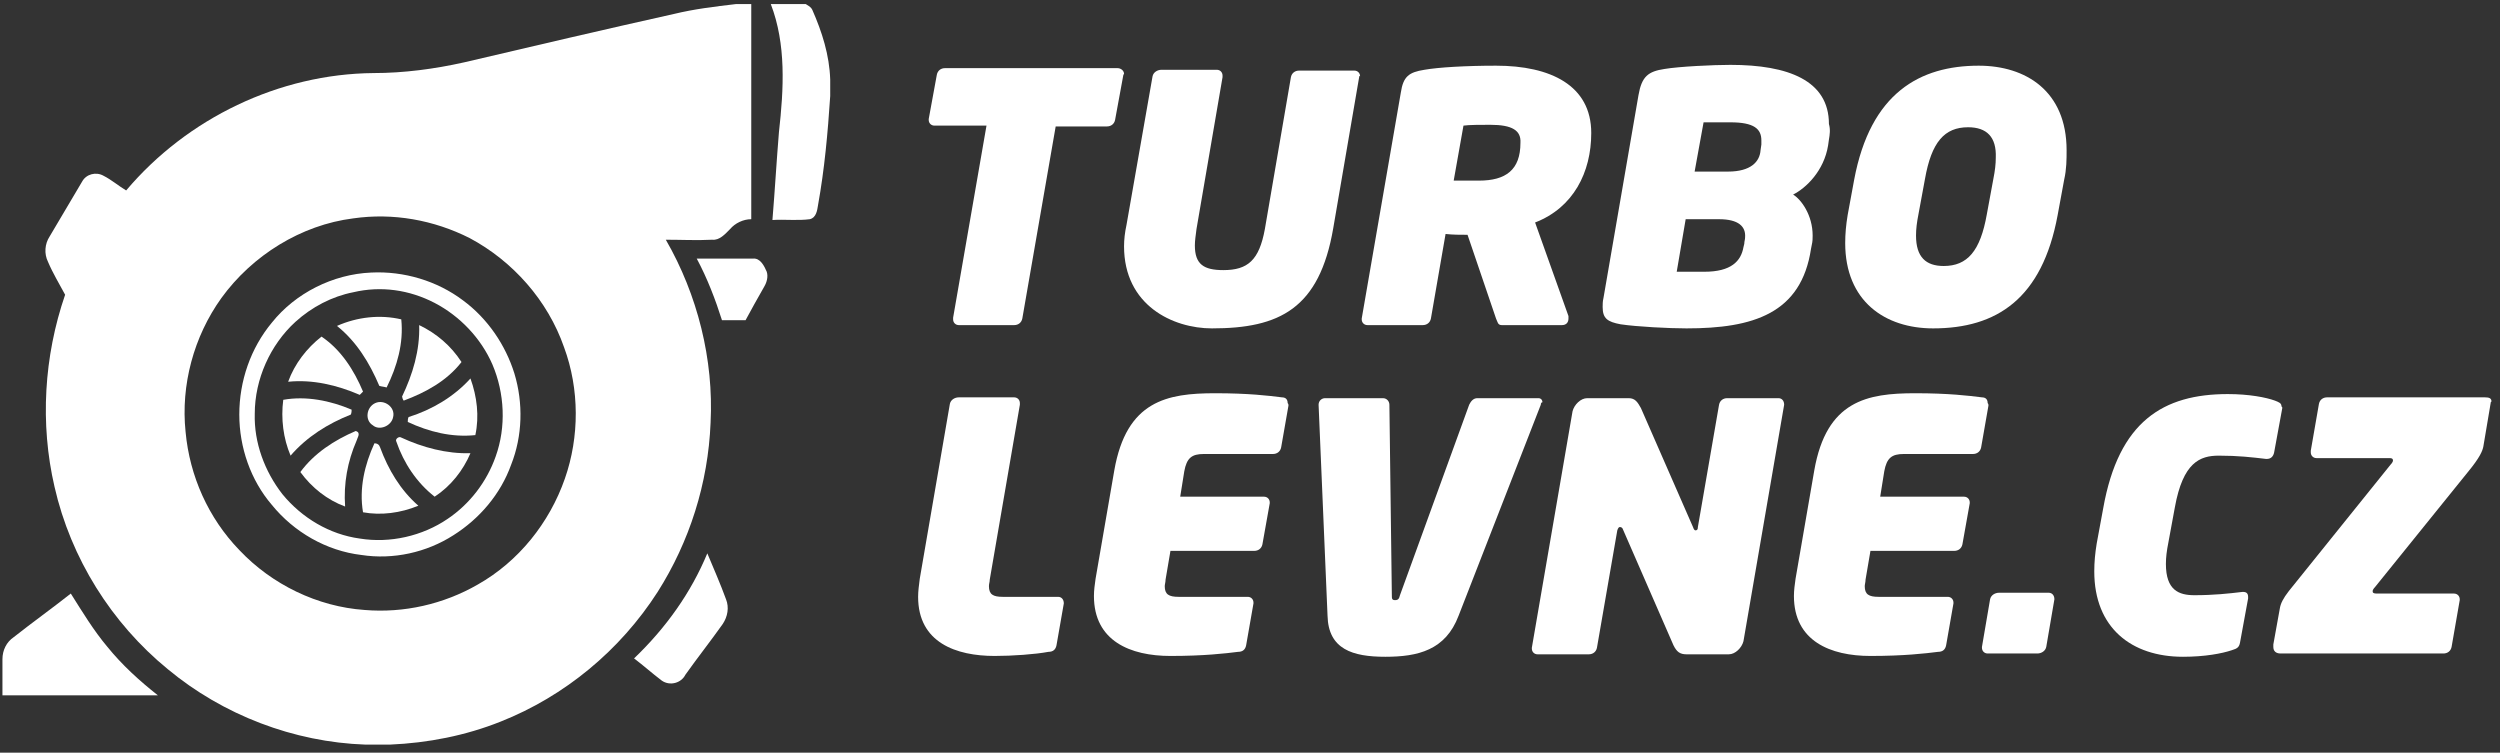
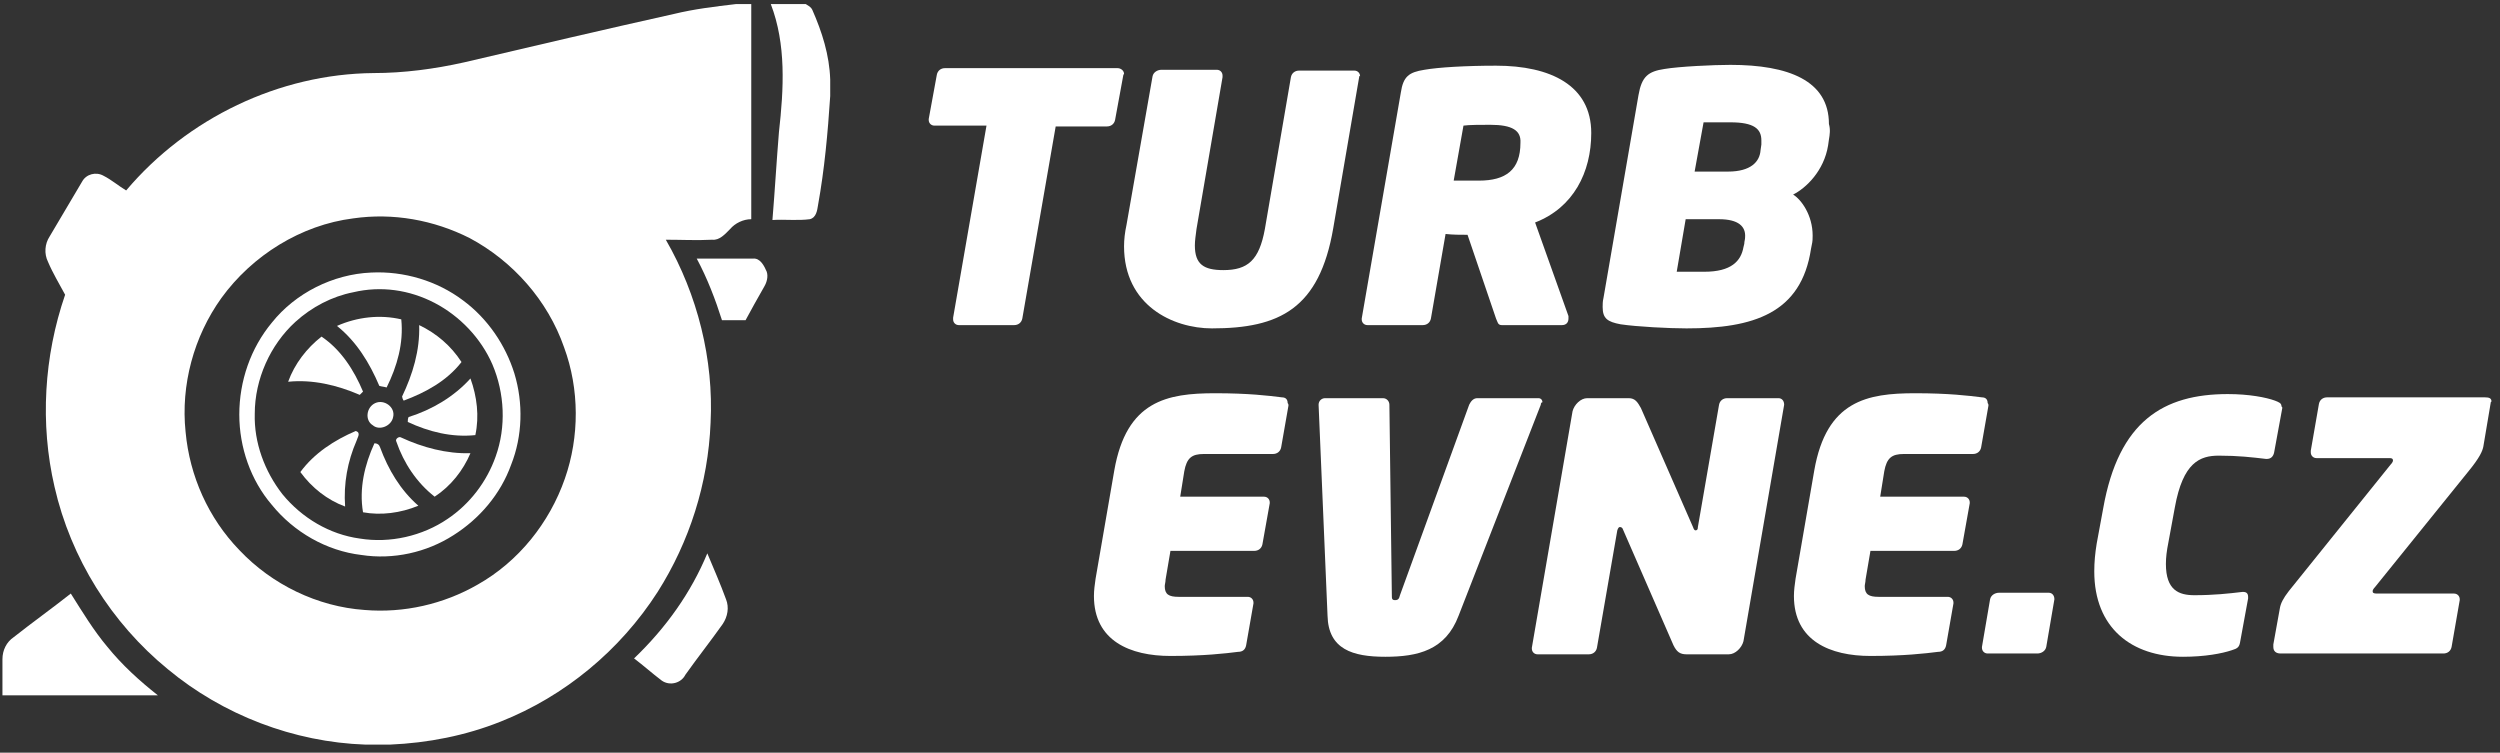
<svg xmlns="http://www.w3.org/2000/svg" width="186px" height="56px" viewBox="0 0 186 56" version="1.1">
  <rect x="0" y="0" width="186" height="56" fill="#333333" stroke="none" />
  <title>Logo</title>
  <g id="PC" stroke="none" stroke-width="1" fill="none" fill-rule="evenodd">
    <g id="Platba-neprosla" transform="translate(-188, -22)" fill="#FFFFFF" fill-rule="nonzero">
      <g id="tl" transform="translate(188, 22)">
        <g id="Group">
          <path d="M54.744,0.305 L55.894,0.305 L55.894,16.308 C55.289,16.308 54.683,16.614 54.32,17.041 C53.957,17.408 53.533,17.896 52.988,17.835 C51.837,17.896 50.686,17.835 49.536,17.835 C51.898,21.928 53.109,26.753 52.867,31.456 C52.685,35.976 51.292,40.312 48.93,44.038 C46.145,48.375 42.027,51.795 37.243,53.689 C34.639,54.727 31.853,55.277 29.007,55.399 L27.19,55.399 C21.861,55.216 16.593,53.2 12.475,49.78 C8.296,46.359 5.268,41.534 4.057,36.22 C2.967,31.517 3.27,26.508 4.845,21.928 C4.421,21.133 3.936,20.339 3.573,19.484 C3.27,18.874 3.331,18.141 3.694,17.591 C4.481,16.247 5.329,14.842 6.116,13.499 C6.419,12.949 7.146,12.766 7.691,13.071 C8.296,13.376 8.781,13.804 9.386,14.17 C13.928,8.795 20.771,5.497 27.796,5.436 C30.036,5.436 32.338,5.131 34.518,4.642 C39.726,3.42 44.934,2.199 50.141,1.038 C51.655,0.672 53.169,0.489 54.744,0.305 Z M26.282,16.247 C22.406,16.736 18.773,18.996 16.472,22.172 C14.413,25.043 13.444,28.646 13.807,32.128 C14.11,35.426 15.503,38.541 17.804,40.923 C20.226,43.489 23.617,45.138 27.13,45.382 C30.036,45.626 33.004,44.954 35.547,43.489 C38.575,41.778 40.876,38.908 42.027,35.609 C43.117,32.494 43.117,28.952 41.966,25.837 C40.755,22.355 38.151,19.423 34.942,17.713 C32.277,16.369 29.249,15.82 26.282,16.247 Z" id="Shape" />
          <path d="M57.348,0.305 L59.952,0.305 C60.133,0.428 60.315,0.489 60.436,0.733 C61.163,2.382 61.708,4.092 61.768,5.925 L61.768,7.146 C61.587,9.895 61.345,12.582 60.86,15.27 C60.8,15.636 60.739,16.186 60.255,16.308 C59.346,16.43 58.377,16.308 57.469,16.369 C57.651,14.17 57.772,12.033 57.953,9.834 C58.317,6.597 58.498,3.298 57.348,0.305 Z" id="Shape" />
          <path d="M51.837,19.24 L56.016,19.24 C56.561,19.179 56.863,19.79 57.045,20.217 C57.166,20.584 57.045,21.011 56.863,21.317 C56.379,22.172 55.894,23.027 55.471,23.821 L53.714,23.821 C53.23,22.294 52.624,20.706 51.837,19.24 Z" id="Shape" />
          <path d="M27.614,20.278 C30.036,20.156 32.519,20.889 34.457,22.355 C36.274,23.699 37.606,25.653 38.272,27.791 C38.938,29.99 38.878,32.433 38.03,34.571 C37.243,36.77 35.668,38.602 33.73,39.824 C31.732,41.106 29.249,41.656 26.887,41.29 C24.283,40.984 21.861,39.579 20.226,37.564 C18.652,35.731 17.804,33.288 17.804,30.845 C17.804,28.341 18.652,25.898 20.226,24.004 C21.982,21.805 24.768,20.401 27.614,20.278 Z M26.282,21.744 C24.707,22.05 23.193,22.844 21.982,23.943 C20.105,25.653 18.954,28.219 18.954,30.784 C18.894,32.922 19.681,35.06 21.013,36.77 C22.467,38.541 24.526,39.763 26.766,40.068 C29.007,40.435 31.429,39.885 33.307,38.602 C34.942,37.503 36.213,35.854 36.879,33.96 C37.667,31.761 37.546,29.257 36.637,27.119 C35.789,25.165 34.215,23.516 32.338,22.538 C30.46,21.561 28.341,21.256 26.282,21.744 Z" id="Shape" />
          <path d="M25.071,24.249 C26.585,23.577 28.28,23.393 29.855,23.76 C30.036,25.531 29.552,27.241 28.765,28.829 C28.583,28.768 28.401,28.768 28.22,28.707 C27.493,26.997 26.524,25.409 25.071,24.249 Z" id="Shape" />
          <path d="M31.187,24.187 C32.459,24.798 33.549,25.714 34.336,26.936 C33.246,28.341 31.671,29.196 30.036,29.807 C29.976,29.746 29.915,29.562 29.915,29.501 C30.703,27.852 31.248,26.081 31.187,24.187 Z" id="Shape" />
          <path d="M21.437,28.402 C21.922,27.058 22.83,25.898 23.92,25.043 C25.374,26.02 26.342,27.547 27.009,29.135 C26.948,29.196 26.827,29.318 26.766,29.379 C25.071,28.646 23.254,28.219 21.437,28.402 Z" id="Shape" />
          <path d="M30.4,31.028 C32.156,30.479 33.791,29.501 35.002,28.158 C35.487,29.501 35.668,30.967 35.365,32.372 C33.609,32.555 31.914,32.128 30.339,31.395 C30.339,31.273 30.339,31.151 30.4,31.028 Z" id="Shape" />
-           <path d="M21.074,29.746 C22.77,29.44 24.586,29.807 26.161,30.479 C26.161,30.54 26.161,30.723 26.1,30.845 C24.405,31.517 22.83,32.494 21.619,33.899 C21.074,32.616 20.892,31.151 21.074,29.746 Z" id="Shape" />
          <path d="M27.917,29.99 C28.583,29.685 29.431,30.295 29.249,31.028 C29.128,31.7 28.22,32.067 27.735,31.639 C27.13,31.273 27.251,30.295 27.917,29.99 Z" id="Shape" />
          <path d="M22.346,35.121 C23.375,33.716 24.889,32.739 26.464,32.067 C26.887,32.189 26.585,32.555 26.524,32.8 C25.858,34.327 25.555,35.976 25.676,37.686 C24.344,37.197 23.193,36.281 22.346,35.121 Z" id="Shape" />
          <path d="M29.491,32.861 C29.37,32.678 29.673,32.433 29.855,32.555 C31.429,33.288 33.246,33.777 35.002,33.716 C34.457,34.999 33.549,36.159 32.338,36.953 C31.005,35.915 30.036,34.449 29.491,32.861 Z" id="Shape" />
          <path d="M27.856,32.983 C28.099,32.983 28.22,33.105 28.28,33.288 C28.886,34.937 29.794,36.464 31.126,37.625 C29.794,38.175 28.341,38.358 27.009,38.114 C26.706,36.342 27.13,34.571 27.856,32.983 Z" id="Shape" />
          <path d="M52.624,41.168 C53.109,42.328 53.593,43.427 54.017,44.588 C54.259,45.199 54.138,45.871 53.775,46.42 C52.867,47.703 51.898,48.925 50.989,50.207 C50.686,50.818 49.839,51.062 49.233,50.635 C48.506,50.085 47.901,49.535 47.174,48.986 C49.536,46.726 51.413,44.099 52.624,41.168 Z" id="Shape" />
          <path d="M1.029,47.398 C2.422,46.298 3.876,45.26 5.268,44.16 C6.116,45.504 6.964,46.909 7.994,48.131 C9.084,49.474 10.355,50.635 11.748,51.734 L0.182,51.734 L0.182,49.047 C0.182,48.375 0.484,47.764 1.029,47.398 Z" id="Shape" />
        </g>
        <g id="Group" transform="translate(67.824, 4.276)">
          <path d="M15.745,1.344 L15.139,4.642 C15.079,4.947 14.837,5.131 14.534,5.131 L10.719,5.131 L8.236,19.423 C8.175,19.729 7.933,19.912 7.63,19.912 L3.512,19.912 C3.27,19.912 3.088,19.729 3.088,19.484 L3.088,19.362 L5.571,5.07 L1.696,5.07 C1.453,5.07 1.272,4.886 1.272,4.642 L1.272,4.581 L1.877,1.283 C1.938,0.977 2.18,0.794 2.483,0.794 L15.321,0.794 C15.563,0.794 15.805,0.977 15.805,1.222 C15.745,1.283 15.745,1.344 15.745,1.344 Z" id="Shape" />
          <path d="M33.307,1.405 L31.369,12.705 C30.339,18.69 27.372,20.156 22.346,20.156 C19.439,20.156 15.805,18.446 15.805,14.048 C15.805,13.56 15.866,13.01 15.987,12.46 L17.925,1.405 C17.986,1.099 18.288,0.916 18.591,0.916 L22.709,0.916 C22.951,0.916 23.133,1.099 23.133,1.344 L23.133,1.466 L21.195,12.766 C21.135,13.254 21.074,13.621 21.074,13.987 C21.074,15.392 21.74,15.82 23.193,15.82 C25.01,15.82 25.858,15.087 26.282,12.766 L28.22,1.466 C28.28,1.161 28.523,0.977 28.825,0.977 L32.943,0.977 C33.185,0.977 33.367,1.161 33.367,1.405 C33.307,1.344 33.307,1.344 33.307,1.405 Z" id="Shape" />
          <path d="M46.387,12.277 L48.87,19.24 L48.87,19.423 C48.87,19.729 48.688,19.912 48.385,19.912 L43.904,19.912 C43.601,19.912 43.601,19.668 43.48,19.423 L41.361,13.193 C40.816,13.193 40.271,13.193 39.726,13.132 L38.636,19.423 C38.575,19.729 38.333,19.912 38.03,19.912 L33.912,19.912 C33.67,19.912 33.488,19.729 33.488,19.484 L33.488,19.423 L36.395,2.626 C36.577,1.405 37.001,1.099 38.151,0.916 C39.181,0.733 41.24,0.611 43.48,0.611 C47.538,0.611 50.565,2.077 50.565,5.619 C50.565,8.551 49.233,11.178 46.387,12.277 Z M43.056,5.009 C42.39,5.009 41.482,5.009 41.058,5.07 L40.331,9.162 L41.24,9.162 L42.208,9.162 C44.207,9.162 45.297,8.368 45.297,6.352 C45.357,5.436 44.691,5.009 43.056,5.009 Z" id="Shape" />
          <path d="M68.248,6.108 L68.188,6.536 C67.885,8.429 66.553,9.712 65.584,10.2 C66.189,10.567 67.037,11.727 67.037,13.254 C67.037,13.437 67.037,13.682 66.976,13.926 L66.916,14.232 C66.189,19.057 62.616,20.156 57.651,20.156 C56.379,20.156 53.957,20.034 52.745,19.851 C51.777,19.668 51.413,19.423 51.413,18.568 C51.413,18.385 51.413,18.141 51.474,17.896 L54.078,2.81 C54.32,1.405 54.804,1.038 56.016,0.855 C57.106,0.672 59.649,0.55 60.921,0.55 C65.22,0.55 68.248,1.71 68.248,4.947 C68.369,5.375 68.309,5.741 68.248,6.108 Z M60.073,12.033 L57.59,12.033 L56.924,15.942 L58.983,15.942 C60.981,15.942 61.708,15.148 61.89,14.109 L61.95,13.865 C61.95,13.682 62.011,13.56 62.011,13.376 C62.071,12.582 61.526,12.033 60.073,12.033 Z M60.921,4.825 L58.922,4.825 L58.256,8.49 L60.739,8.49 C62.435,8.49 63.101,7.757 63.161,6.902 L63.222,6.474 L63.222,6.169 C63.222,5.314 62.677,4.825 60.921,4.825 Z" id="Shape" />
-           <path d="M85.749,9.101 L85.265,11.727 C84.114,17.957 80.723,20.156 75.999,20.156 C72.427,20.156 69.459,18.141 69.459,13.804 C69.459,13.132 69.52,12.46 69.641,11.727 L70.125,9.101 C71.337,2.626 75.031,0.611 79.391,0.611 C82.903,0.611 85.931,2.504 85.931,6.902 C85.931,7.574 85.931,8.307 85.749,9.101 Z M78.603,5.192 C76.847,5.192 75.878,6.291 75.394,9.04 L74.909,11.666 C74.788,12.277 74.728,12.766 74.728,13.254 C74.728,14.842 75.454,15.514 76.787,15.514 C78.543,15.514 79.512,14.415 79.996,11.666 L80.481,9.04 C80.602,8.429 80.662,7.94 80.662,7.452 C80.723,5.925 79.996,5.192 78.603,5.192 Z" id="Shape" />
-           <path d="M11.324,40.618 L10.779,43.733 C10.719,44.038 10.537,44.222 10.174,44.222 C9.205,44.405 7.509,44.527 6.177,44.527 C3.331,44.527 0.484,43.55 0.484,40.129 C0.484,39.702 0.545,39.274 0.606,38.785 L2.846,25.776 C2.907,25.47 3.21,25.287 3.512,25.287 L7.63,25.287 C7.872,25.287 8.054,25.47 8.054,25.714 L8.054,25.837 L5.814,38.847 C5.814,39.03 5.753,39.152 5.753,39.335 C5.753,39.946 6.056,40.129 6.782,40.129 L10.9,40.129 C11.143,40.129 11.324,40.312 11.324,40.618 L11.324,40.618 Z" id="Shape" />
          <path d="M28.038,25.898 L27.493,29.013 C27.432,29.318 27.19,29.501 26.887,29.501 L21.74,29.501 C20.832,29.501 20.468,29.807 20.287,30.784 L19.984,32.678 L26.221,32.678 C26.464,32.678 26.645,32.861 26.645,33.105 L26.645,33.166 L26.1,36.22 C26.04,36.526 25.797,36.709 25.495,36.709 L19.257,36.709 L18.894,38.847 C18.894,39.03 18.833,39.213 18.833,39.335 C18.833,39.946 19.136,40.129 19.863,40.129 L25.01,40.129 C25.252,40.129 25.434,40.312 25.434,40.557 L25.434,40.618 L24.889,43.733 C24.829,44.038 24.647,44.222 24.283,44.222 C23.315,44.344 21.74,44.527 19.257,44.527 C16.29,44.527 13.565,43.427 13.565,40.068 C13.565,39.641 13.625,39.213 13.686,38.785 L15.079,30.723 C15.987,25.531 19.015,24.981 22.588,24.981 C25.071,24.981 26.585,25.165 27.554,25.287 C27.856,25.287 27.977,25.47 27.977,25.714 C28.038,25.776 28.038,25.837 28.038,25.898 Z" id="Shape" />
          <path d="M46.811,25.837 L40.695,41.534 C39.726,44.099 37.667,44.588 35.244,44.588 C32.822,44.588 31.005,44.038 30.945,41.534 L30.279,25.837 L30.279,25.837 C30.279,25.531 30.521,25.348 30.763,25.348 L35.063,25.348 C35.365,25.348 35.547,25.592 35.547,25.837 L35.729,40.007 C35.729,40.251 35.729,40.374 35.971,40.374 C36.213,40.374 36.274,40.251 36.334,40.007 L41.482,25.837 C41.603,25.592 41.785,25.348 42.087,25.348 L46.629,25.348 C46.811,25.348 46.932,25.47 46.932,25.653 C46.871,25.653 46.811,25.714 46.811,25.837 Z" id="Shape" />
-           <path d="M64.917,25.837 L61.89,43.427 C61.768,43.916 61.284,44.405 60.8,44.405 L57.651,44.405 C57.166,44.405 56.924,44.222 56.682,43.733 L52.927,35.121 C52.867,34.937 52.745,34.937 52.685,34.937 C52.624,34.937 52.564,34.999 52.503,35.182 L50.989,43.916 C50.929,44.222 50.686,44.405 50.384,44.405 L46.569,44.405 C46.326,44.405 46.145,44.222 46.145,43.977 L46.145,43.916 L49.173,26.325 C49.294,25.837 49.778,25.348 50.263,25.348 L53.351,25.348 C53.835,25.348 54.017,25.653 54.259,26.081 L58.135,34.937 C58.196,35.121 58.256,35.182 58.317,35.182 C58.377,35.182 58.498,35.182 58.498,34.937 L60.073,25.837 C60.133,25.531 60.376,25.348 60.678,25.348 L64.494,25.348 C64.736,25.348 64.917,25.531 64.917,25.837 C64.917,25.776 64.917,25.776 64.917,25.837 Z" id="Shape" />
+           <path d="M64.917,25.837 L61.89,43.427 C61.768,43.916 61.284,44.405 60.8,44.405 L57.651,44.405 C57.166,44.405 56.924,44.222 56.682,43.733 L52.927,35.121 C52.867,34.937 52.745,34.937 52.685,34.937 C52.624,34.937 52.564,34.999 52.503,35.182 L50.989,43.916 C50.929,44.222 50.686,44.405 50.384,44.405 L46.569,44.405 C46.326,44.405 46.145,44.222 46.145,43.977 L46.145,43.916 L49.173,26.325 C49.294,25.837 49.778,25.348 50.263,25.348 L53.351,25.348 C53.835,25.348 54.017,25.653 54.259,26.081 L58.135,34.937 C58.196,35.121 58.256,35.182 58.317,35.182 C58.377,35.182 58.498,35.182 58.498,34.937 L60.073,25.837 C60.133,25.531 60.376,25.348 60.678,25.348 L64.494,25.348 C64.736,25.348 64.917,25.531 64.917,25.837 C64.917,25.776 64.917,25.776 64.917,25.837 " id="Shape" />
          <path d="M80.117,25.898 L79.572,29.013 C79.512,29.318 79.27,29.501 78.967,29.501 L73.819,29.501 C72.911,29.501 72.548,29.807 72.366,30.784 L72.063,32.678 L78.301,32.678 C78.543,32.678 78.725,32.861 78.725,33.105 L78.725,33.166 L78.18,36.22 C78.119,36.526 77.877,36.709 77.574,36.709 L71.337,36.709 L70.973,38.847 C70.973,39.03 70.913,39.213 70.913,39.335 C70.913,39.946 71.215,40.129 71.942,40.129 L77.089,40.129 C77.332,40.129 77.513,40.312 77.513,40.557 L77.513,40.618 L76.968,43.733 C76.908,44.038 76.726,44.222 76.363,44.222 C75.394,44.344 73.819,44.527 71.337,44.527 C68.369,44.527 65.644,43.427 65.644,40.068 C65.644,39.641 65.705,39.213 65.765,38.785 L67.158,30.723 C68.066,25.531 71.094,24.981 74.667,24.981 C77.15,24.981 78.664,25.165 79.633,25.287 C79.936,25.287 80.057,25.47 80.057,25.714 C80.117,25.776 80.117,25.837 80.117,25.898 Z" id="Shape" />
          <path d="M85.023,40.312 L84.417,43.855 C84.356,44.16 84.054,44.344 83.751,44.344 L80.057,44.344 C79.815,44.344 79.633,44.16 79.633,43.916 L79.633,43.855 L80.238,40.312 C80.299,40.007 80.602,39.824 80.905,39.824 L84.599,39.824 C84.841,39.824 85.023,40.007 85.023,40.312 C85.023,40.251 85.023,40.251 85.023,40.312 Z" id="Shape" />
          <path d="M101.979,26.081 L101.373,29.379 C101.312,29.685 101.131,29.868 100.828,29.868 L100.767,29.868 C99.738,29.746 98.708,29.624 97.255,29.624 C95.862,29.624 94.591,30.112 93.985,33.472 L93.501,36.098 C93.379,36.709 93.319,37.197 93.319,37.686 C93.319,39.641 94.288,40.007 95.438,40.007 C96.892,40.007 97.982,39.885 99.011,39.763 L99.072,39.763 C99.314,39.763 99.435,39.885 99.435,40.129 L99.435,40.251 L98.83,43.55 C98.769,43.855 98.648,43.977 98.224,44.099 C97.497,44.344 96.226,44.588 94.591,44.588 C90.775,44.588 87.99,42.45 87.99,38.236 C87.99,37.564 88.05,36.892 88.171,36.159 L88.656,33.533 C89.807,27.058 93.137,25.043 97.921,25.043 C99.496,25.043 100.767,25.287 101.434,25.531 C101.736,25.653 101.918,25.714 101.918,25.959 C101.979,26.02 101.979,26.02 101.979,26.081 Z" id="Shape" />
          <path d="M117.481,25.714 L116.936,28.952 C116.876,29.257 116.694,29.746 115.786,30.845 L108.882,39.396 C108.761,39.518 108.7,39.641 108.7,39.702 C108.7,39.824 108.761,39.885 109.003,39.885 L114.756,39.885 C114.998,39.885 115.18,40.068 115.18,40.312 L115.18,40.374 L114.574,43.855 C114.514,44.16 114.272,44.344 113.969,44.344 L101.857,44.344 C101.494,44.344 101.312,44.16 101.312,43.855 L101.312,43.672 L101.797,40.984 C101.857,40.618 102.039,40.251 102.463,39.702 L110.033,30.295 C110.154,30.173 110.214,30.051 110.214,29.99 C110.214,29.868 110.154,29.807 109.972,29.807 L104.522,29.807 C104.28,29.807 104.098,29.624 104.098,29.379 L104.098,29.257 L104.704,25.776 C104.764,25.47 105.006,25.287 105.309,25.287 L117.057,25.287 C117.36,25.287 117.542,25.348 117.542,25.592 C117.481,25.653 117.481,25.653 117.481,25.714 Z" id="Shape" />
        </g>
      </g>
    </g>
  </g>
</svg>